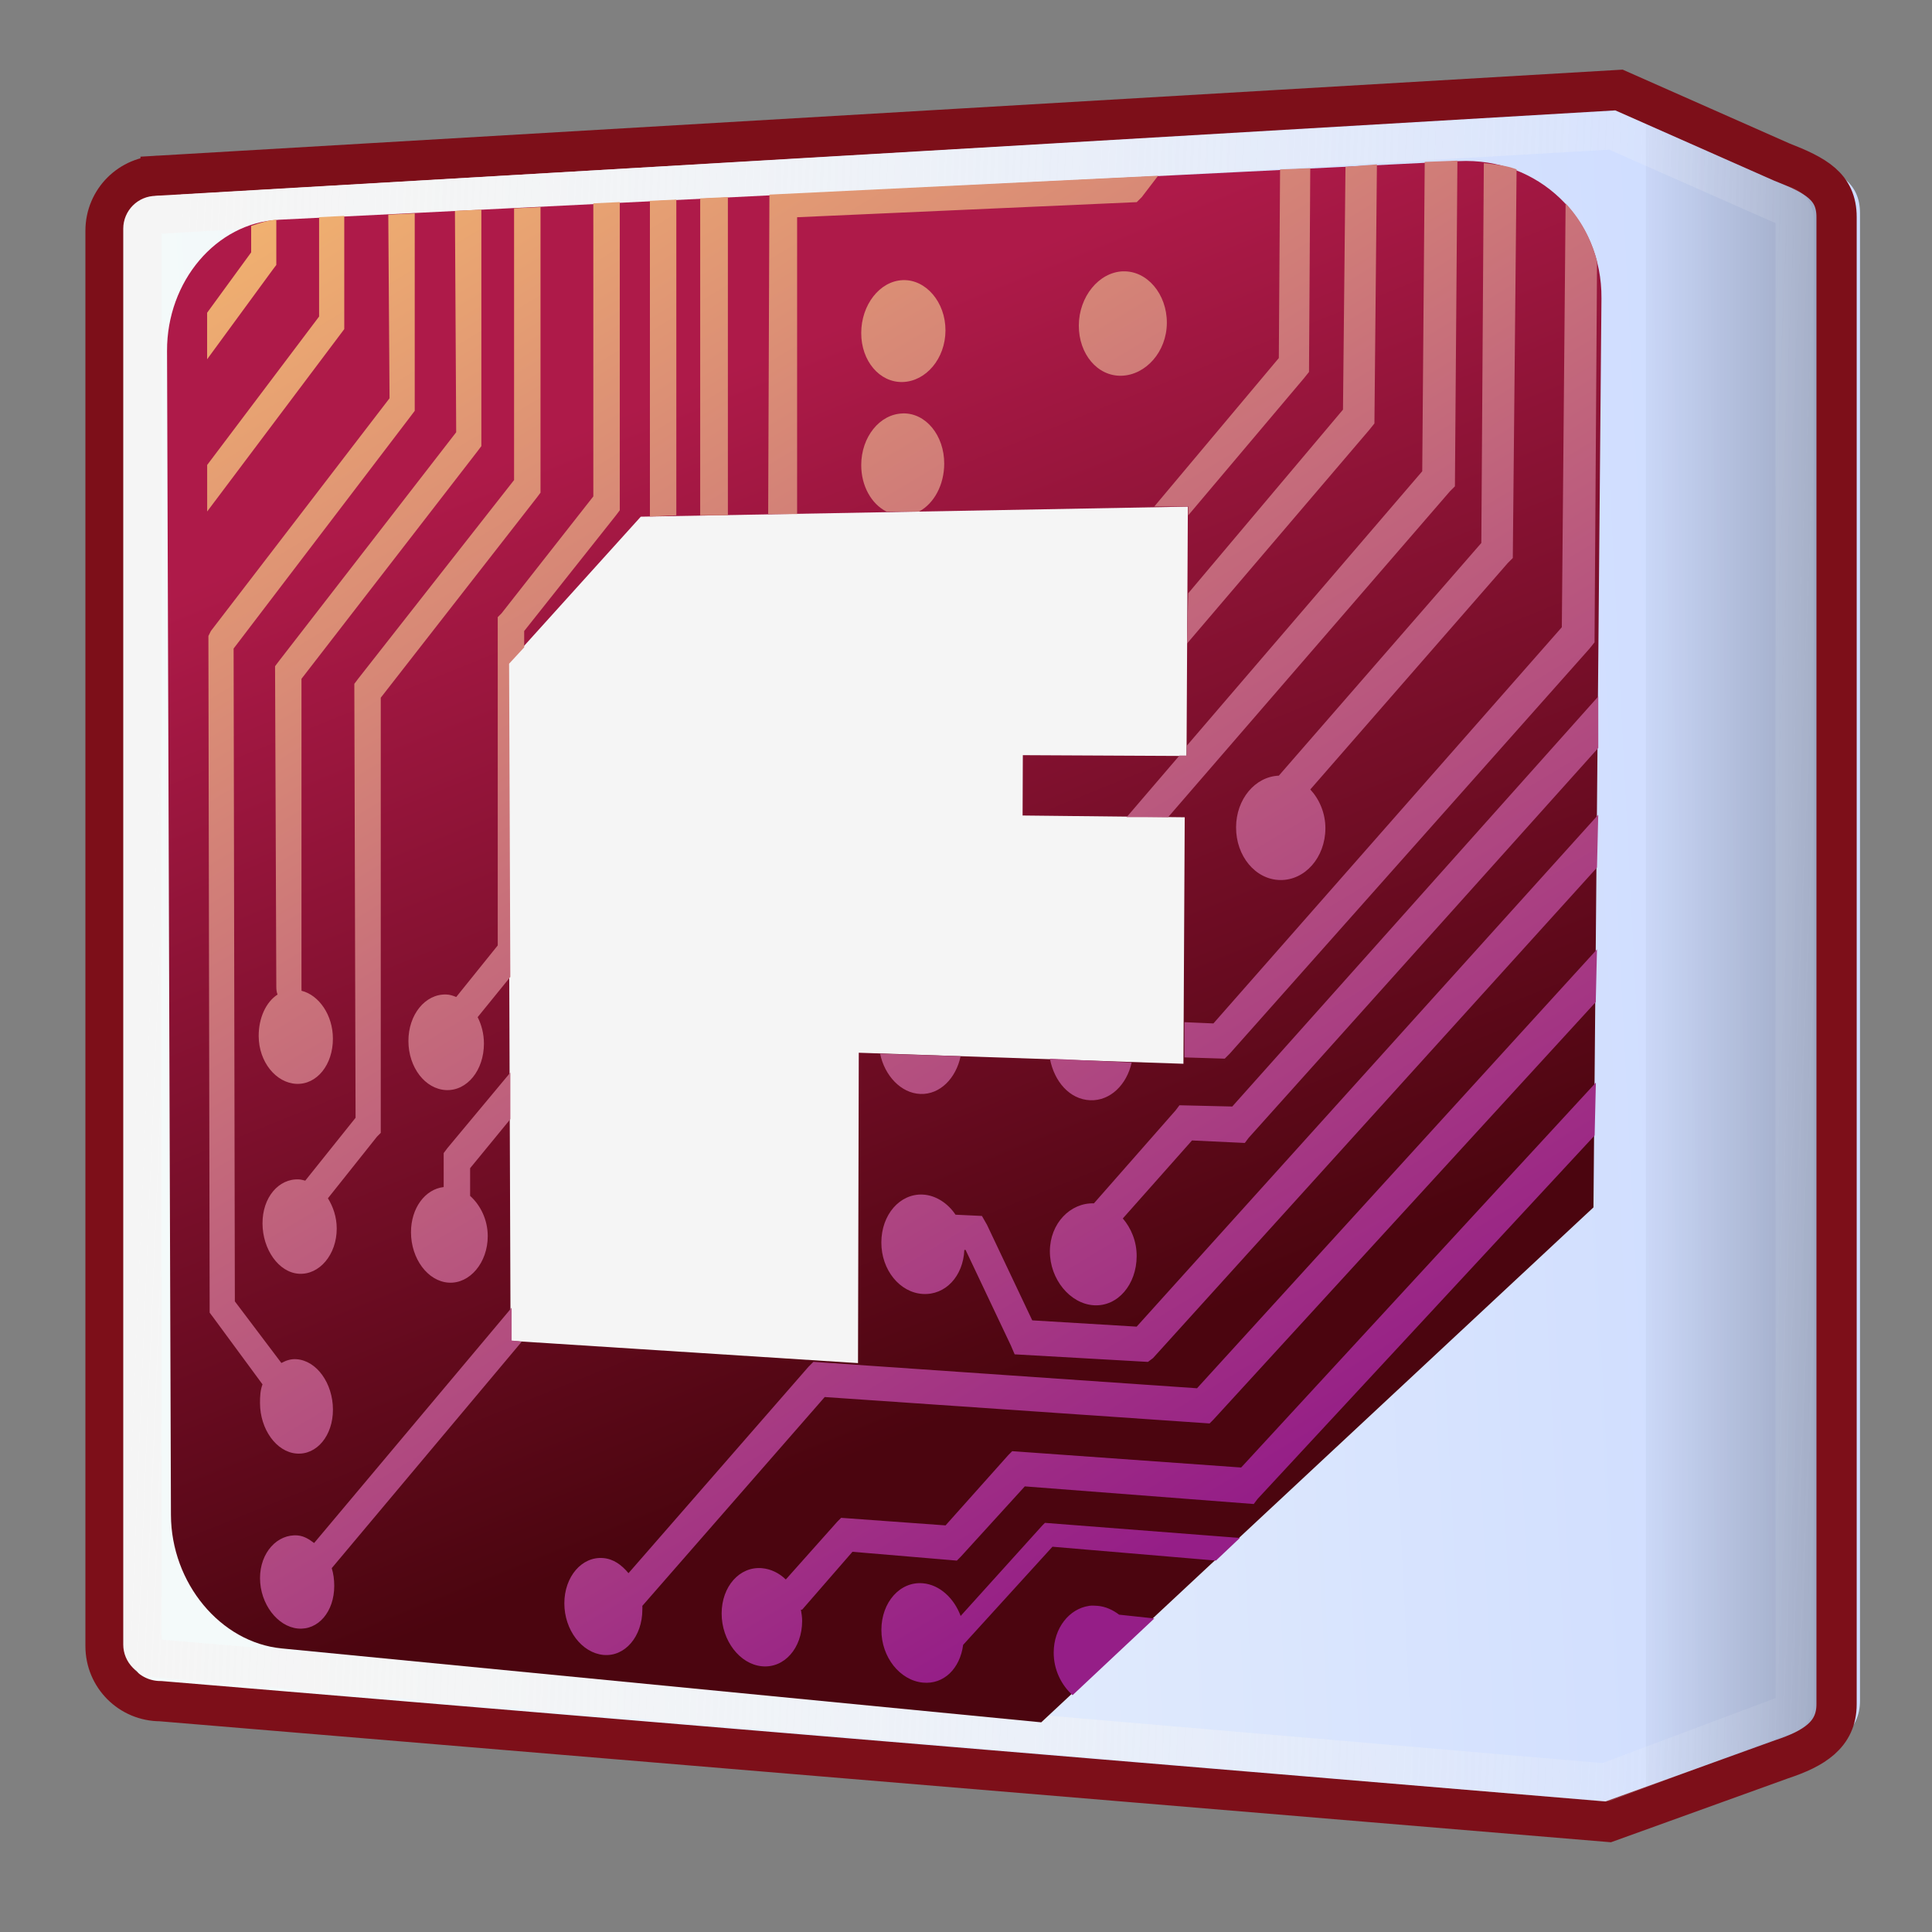
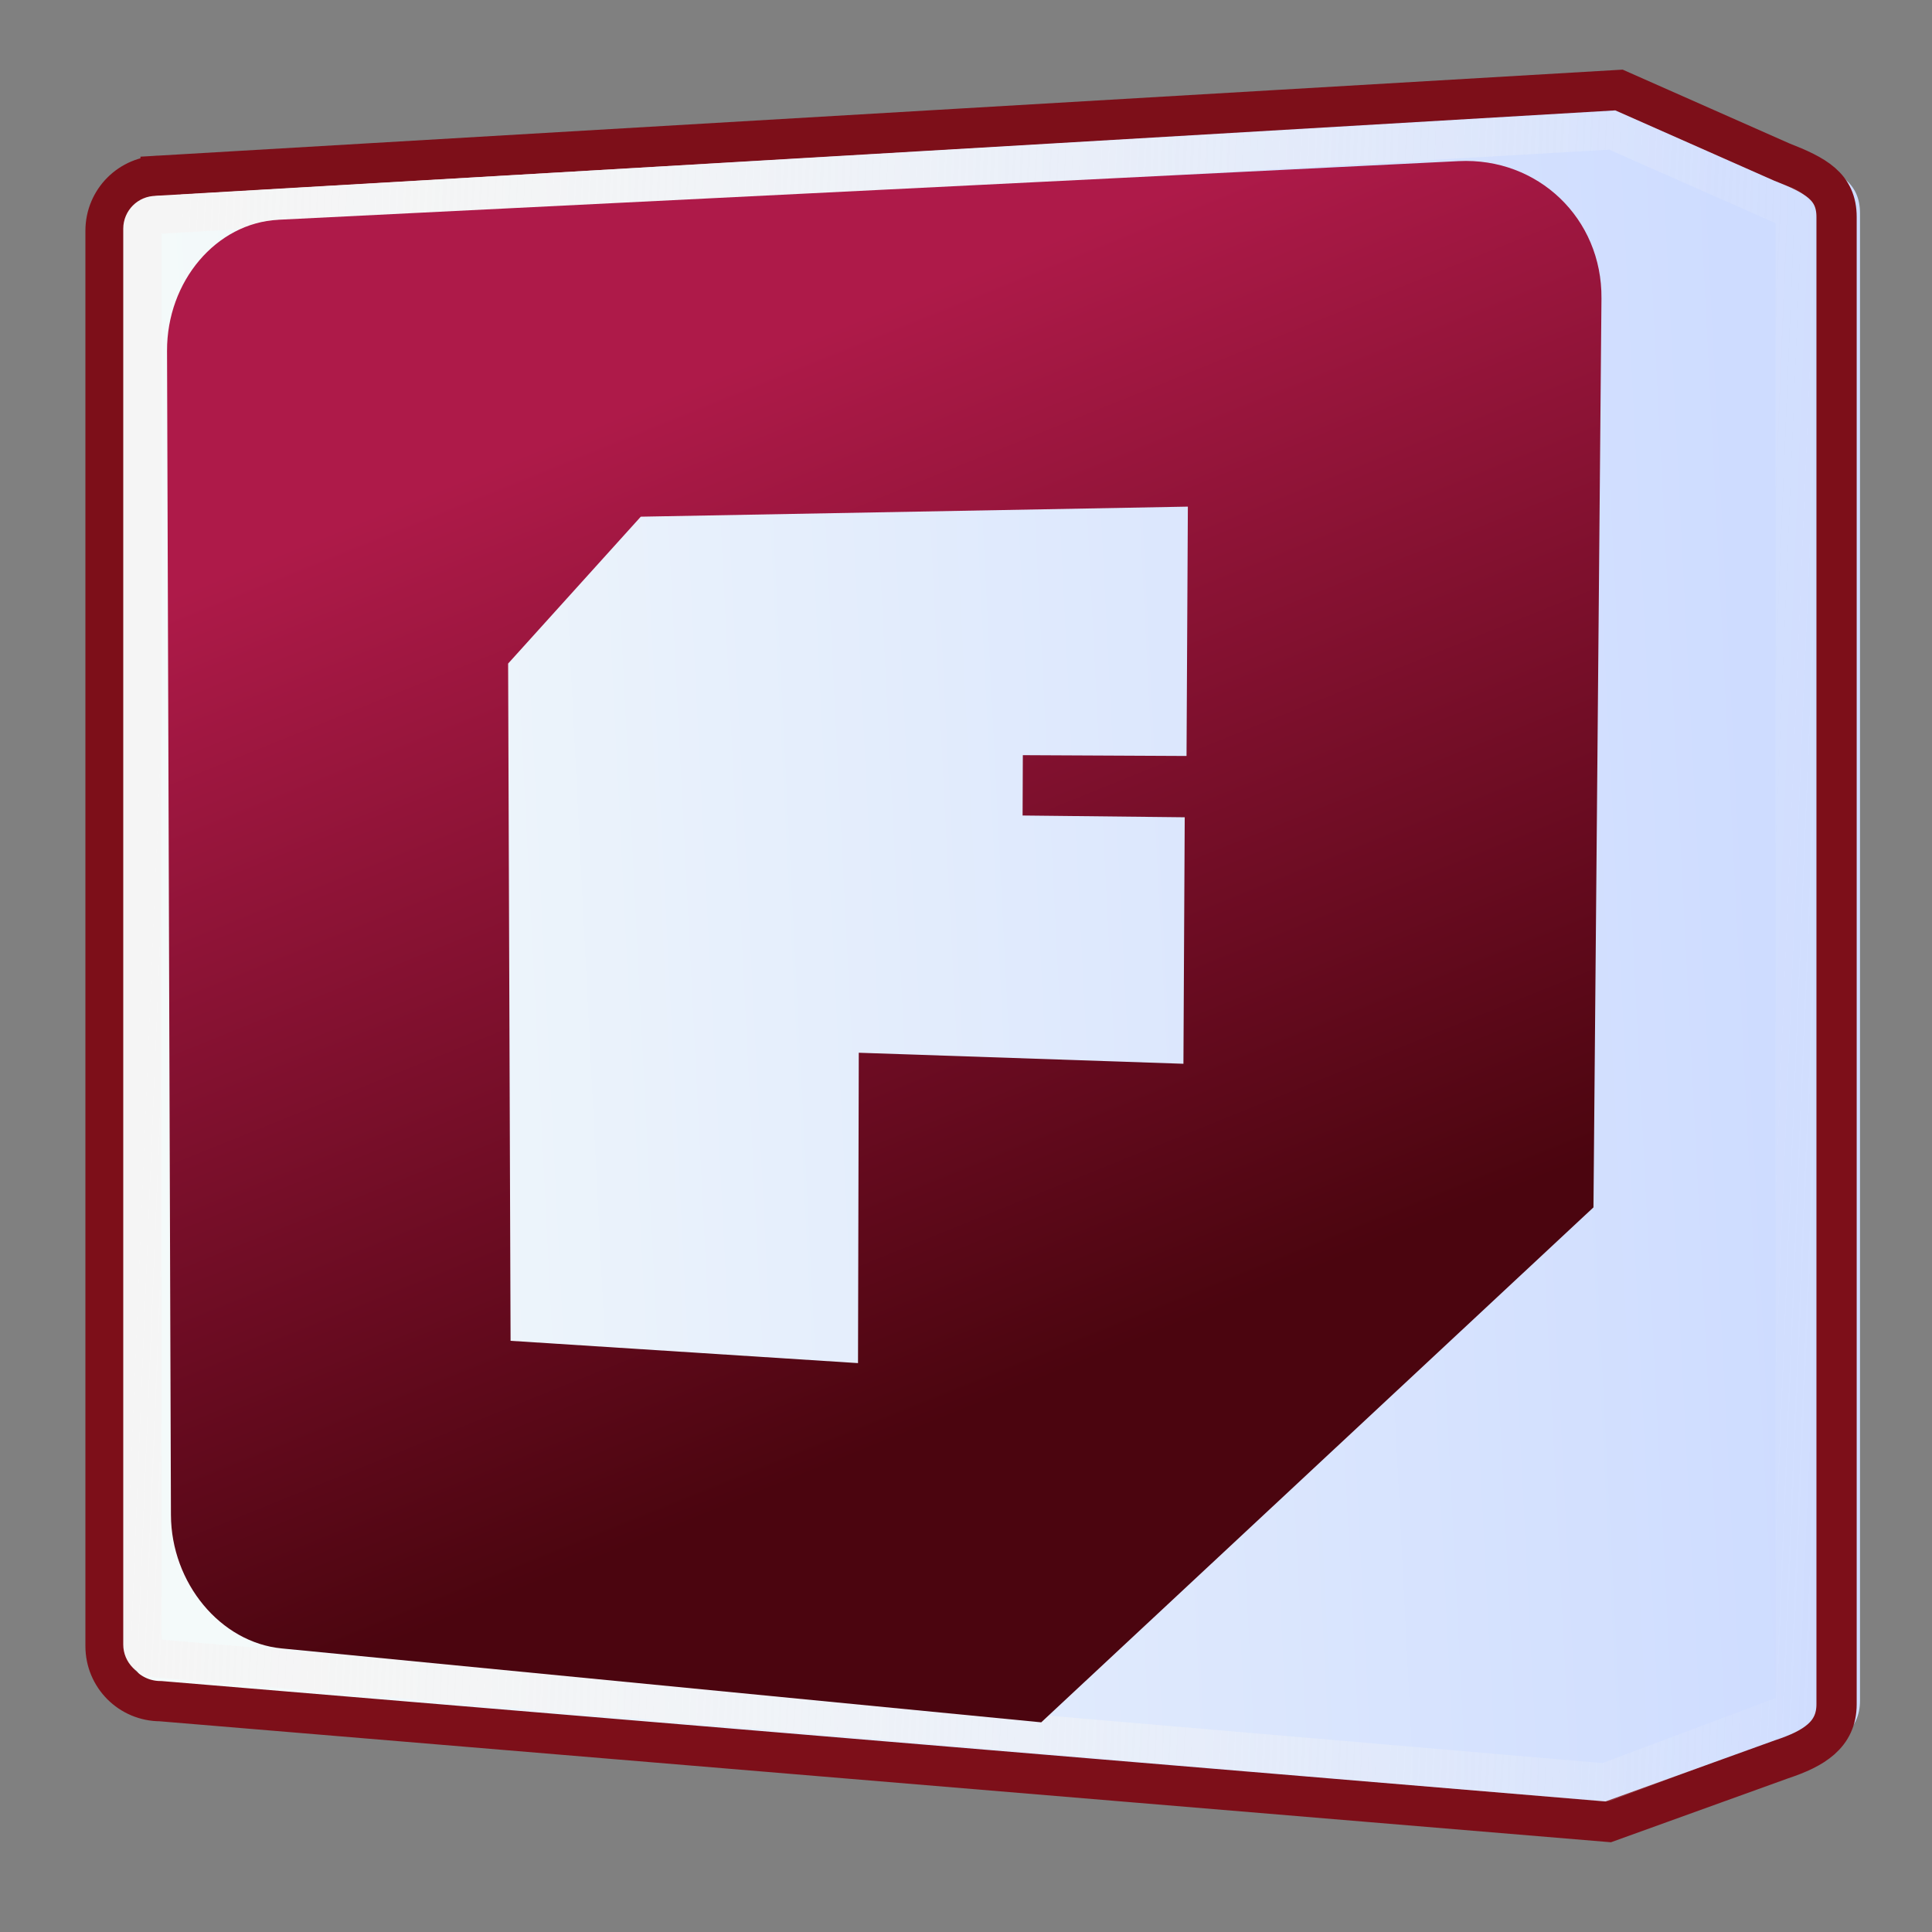
<svg xmlns="http://www.w3.org/2000/svg" xmlns:ns1="http://sodipodi.sourceforge.net/DTD/sodipodi-0.dtd" xmlns:ns2="http://www.inkscape.org/namespaces/inkscape" xmlns:xlink="http://www.w3.org/1999/xlink" version="1.0" ns1:docname="fritzing.svg" ns2:version="0.48.3.1 r9886" ns1:version="0.32" id="svg5055" height="48" width="48">
  <rect width="100%" height="100%" fill="#808080" stroke="none" />
  <ns1:namedview id="base" pagecolor="#ffffff" bordercolor="#666666" borderopacity="1.0" ns2:pageopacity="0.0" ns2:pageshadow="2" ns2:zoom="2.8284272" ns2:cx="-46.021092" ns2:cy="64.787171" ns2:document-units="px" ns2:current-layer="layer1" ns2:window-width="1280" ns2:window-height="953" ns2:window-x="0" ns2:window-y="0" ns2:showpageshadow="false" width="48px" height="48px" showgrid="false" showborder="true" ns2:window-maximized="1" />
  <defs id="defs3">
    <linearGradient ns2:collect="always" id="linearGradient6160">
      <stop style="stop-color:#951e87;stop-opacity:1" offset="0" id="stop6162" />
      <stop style="stop-color:#ffc86c;stop-opacity:1" offset="1" id="stop6164" />
    </linearGradient>
    <linearGradient ns2:collect="always" id="linearGradient4171">
      <stop style="stop-color:#ae1a49;stop-opacity:1;" offset="0" id="stop4173" />
      <stop style="stop-color:#4b050f;stop-opacity:1" offset="1" id="stop4175" />
    </linearGradient>
    <linearGradient id="linearGradient3073" ns2:collect="always">
      <stop id="stop3075" offset="0" style="stop-color:#f4fafa;stop-opacity:1" />
      <stop id="stop3077" offset="1" style="stop-color:#cedcff;stop-opacity:1" />
    </linearGradient>
    <linearGradient id="linearGradient3730" ns2:collect="always">
      <stop id="stop3732" offset="0" style="stop-color:#f5f5f5;stop-opacity:1;" />
      <stop id="stop3734" offset="1" style="stop-color:#f5f5f5;stop-opacity:0;" />
    </linearGradient>
    <linearGradient ns2:collect="always" id="linearGradient6553-898">
      <stop style="stop-color:#000000;stop-opacity:0.313" offset="0" id="stop2850" />
      <stop style="stop-color:#000000;stop-opacity:0;" offset="1" id="stop2852" />
    </linearGradient>
    <filter id="filter3174" color-interpolation-filters="sRGB">
      <feGaussianBlur stdDeviation="1.71" id="feGaussianBlur3176" />
    </filter>
    <linearGradient gradientTransform="scale(1.006,0.994)" gradientUnits="userSpaceOnUse" id="ButtonShadow" y2="7.017" x2="45.448" y1="92.54" x1="45.448">
      <stop offset="0" style="stop-color:#000000;stop-opacity:1" id="stop3750" />
      <stop offset="1" style="stop-color:#000000;stop-opacity:0.588" id="stop3752" />
    </linearGradient>
    <linearGradient y2="3.466" x2="100.935" y1="3.466" x1="109.117" gradientTransform="matrix(0.684,0,0,0.684,-28.752,24.08)" gradientUnits="userSpaceOnUse" id="linearGradient3670" xlink:href="#linearGradient6553-898" ns2:collect="always" />
    <linearGradient gradientUnits="userSpaceOnUse" y2="25.196" x2="48.614" y1="23.34" x1="3.712" id="linearGradient3736" xlink:href="#linearGradient3730" ns2:collect="always" />
    <linearGradient ns2:collect="always" xlink:href="#linearGradient3073" id="linearGradient5149" gradientUnits="userSpaceOnUse" x1="4.315" y1="14.571" x2="43.276" y2="12.597" />
    <linearGradient y2="173.5" x2="-78.5" y1="105.5" x1="-106" gradientTransform="matrix(0.358,0,0,0.358,46.751,-24.843)" gradientUnits="userSpaceOnUse" id="linearGradient5002" xlink:href="#linearGradient4171" ns2:collect="always" />
    <linearGradient ns2:collect="always" id="linearGradient4171-7">
      <stop style="stop-color:#ae1a49;stop-opacity:1;" offset="0" id="stop4173-3" />
      <stop style="stop-color:#4b050f;stop-opacity:1" offset="1" id="stop4175-2" />
    </linearGradient>
    <linearGradient y2="173.5" x2="-78.5" y1="105.5" x1="-106" gradientTransform="matrix(0.358,0,0,0.358,23.032,28.761)" gradientUnits="userSpaceOnUse" id="linearGradient6140" xlink:href="#linearGradient4171-7" ns2:collect="always" />
    <linearGradient ns2:collect="always" xlink:href="#linearGradient6160" id="linearGradient6166" x1="23.75" y1="41.625" x2="-0.125" y2="2" gradientUnits="userSpaceOnUse" />
  </defs>
  <g ns2:label="Layer 1" ns2:groupmode="layer" id="layer1">
    <path ns1:nodetypes="ccccccccccc" id="rect4126" d="m 4.572,4.271 36.233,-2.128 4.038,1.787 c 0.846,0.331 1.368,0.61 1.368,1.368 l 0,36.951 c 0,0.758 -0.566,1.103 -1.368,1.368 L 40.54,45.17 4.572,42.171 c -0.758,0 -1.368,-0.61 -1.368,-1.368 l 0,-35.164 c 0,-0.758 0.61,-1.368 1.368,-1.368 z" style="fill:url(#linearGradient5149);fill-opacity:1;stroke:none;stroke-width:0.993;stroke-linecap:round;stroke-linejoin:round;stroke-miterlimit:4;stroke-opacity:1;stroke-dashoffset:0" ns2:connector-curvature="0" />
    <g id="layer2" style="display:none" transform="translate(91.3,-8.377)">
-       <rect width="86" height="85" rx="6" ry="6" x="5" y="7" id="rect3745" style="opacity:0.9;fill:url(#ButtonShadow);fill-opacity:1;fill-rule:nonzero;stroke:none;filter:url(#filter3174)" />
-     </g>
-     <path ns1:nodetypes="ccccc" id="rect5677" d="m 40.892,2.664 5,2.166 0,37.978 -5,1.856 0,-42 z" style="opacity:0.87;fill:url(#linearGradient3670);fill-opacity:1;stroke:none" ns2:connector-curvature="0" />
+       </g>
    <path ns1:nodetypes="ccccccccccc" id="rect4126-9" d="m 3.99,4.364 36.233,-2.128 4.038,1.787 c 0.846,0.331 1.368,0.61 1.368,1.368 l 0,36.951 c 0,0.758 -0.566,1.103 -1.368,1.368 L 39.957,45.263 3.99,42.265 c -0.758,0 -1.368,-0.61 -1.368,-1.368 l 0,-35.164 c 0,-0.758 0.61,-1.368 1.368,-1.368 z" style="fill:none;stroke:#7d0f19" ns2:connector-curvature="0" />
    <path ns1:nodetypes="ccccccccccc" id="rect5016" d="M 3.879,5.339 40.067,3.238 44.244,5.084 c 0.19,0 0.343,0.153 0.343,0.343 l 0,36.876 c 0,0.19 -0.153,0.343 -0.343,0.343 L 39.879,44.285 3.879,41.2 c -0.19,0 -0.343,-0.153 -0.343,-0.343 l 0,-35.174 c 0,-0.19 0.153,-0.343 0.343,-0.343 z" style="fill:none;stroke:url(#linearGradient3736);stroke-width:0.948;stroke-linecap:round;stroke-linejoin:round;stroke-miterlimit:4;stroke-opacity:1;stroke-dashoffset:0;fill-opacity:1" ns2:connector-curvature="0" />
    <g id="g5313" transform="matrix(1.854,0,0,1.389,72.875,-15.305)" />
    <g transform="matrix(1.505,0,0,1.505,80.734,-15.134)" id="g5820" />
    <g id="g3809" transform="matrix(1.469,0,0,1.469,94.009,-21.389)" />
-     <path ns2:connector-curvature="0" id="path3442" d="m 6.014,-17.059 -0.125,-37.125 37.75,-1.875 -0.375,42.625 z" style="fill:none;stroke:#000000;stroke-width:1px;stroke-linecap:butt;stroke-linejoin:miter;stroke-opacity:1" />
-     <path ns2:connector-curvature="0" id="path5004" d="m 9.811,16.534 4.685,-5.834 16.529,-0.442 -0.088,18.738 -9.988,6.983 -9.723,-0.795 z" style="fill:#f5f5f5;stroke:none;stroke-width:1px;stroke-linecap:butt;stroke-linejoin:miter;stroke-opacity:1" />
    <path style="fill:url(#linearGradient5002);fill-opacity:1;stroke:none" d="m 6.914,5.461 c -1.541,0.077 -2.77,1.528 -2.764,3.256 0,0 0.097,28.92 0.097,28.92 0.006,1.693 1.23,3.17 2.753,3.318 0,0 18.869,1.836 18.869,1.836 0,0 13.72,-12.794 13.72,-12.794 0,0 0.199,-22.585 0.199,-22.585 0.017,-1.988 -1.581,-3.506 -3.546,-3.409 0,0 -29.329,1.457 -29.329,1.457 0,0 0,0 0,0 m 9.006,7.377 c 0,0 13.593,-0.25 13.593,-0.25 0,0 -0.033,6.195 -0.033,6.195 0,0 -4.067,-0.02 -4.067,-0.02 0,0 -0.006,1.499 -0.006,1.499 0,0 4.028,0.044 4.028,0.044 0,0 -0.032,6.124 -0.032,6.124 0,0 -8.066,-0.274 -8.066,-0.274 0,0 -0.019,7.711 -0.019,7.711 0,0 -8.632,-0.554 -8.632,-0.554 0,0 -0.061,-16.826 -0.061,-16.826 0,0 3.295,-3.648 3.295,-3.648 0,0 0,0 0,0" id="rect3395" ns2:connector-curvature="0" />
-     <path style="fill:url(#linearGradient6166);fill-opacity:1;stroke:none" d="m 36.209,3.991 -0.812,0.031 -0.062,7.687 -5.844,6.812 0,0.25 -0.188,0 -1.312,1.531 1.031,0 7,-8.094 0.125,-0.125 0.062,-8.094 z m 0.656,0.062 -0.062,9.437 -5.031,5.781 c -0.592,0.025 -1.059,0.585 -1.062,1.281 -0.004,0.715 0.48,1.302 1.094,1.312 0.617,0.011 1.121,-0.56 1.125,-1.281 0.002,-0.382 -0.152,-0.729 -0.375,-0.969 l 4.906,-5.625 0.125,-0.125 0.094,-9.656 c -0.257,-0.099 -0.528,-0.122 -0.812,-0.156 z m -2.656,0.031 -0.781,0.062 -0.062,6.031 -3.844,4.562 -0.031,1.25 4.531,-5.312 0.125,-0.156 0.062,-6.437 z m -1.656,0.094 -0.75,0.031 -0.031,4.687 -3.094,3.688 0.844,0 0,0.219 2.875,-3.406 0.125,-0.156 0.031,-5.062 z m -3.781,0.188 -9.656,0.469 -0.031,7.937 0.719,0 0,-7.375 8.438,-0.375 0.125,-0.125 0.406,-0.531 z m -10.688,0.531 -0.688,0.031 0,7.875 0.688,0 0,-7.906 z m -1.281,0.062 -0.656,0.031 0,7.844 0.656,-0.031 0,-7.844 z m -1.406,0.062 -0.656,0.031 0,7.281 -2.281,2.906 -0.094,0.094 0,8.156 -1.031,1.281 c -0.084,-0.033 -0.158,-0.06 -0.25,-0.062 -0.521,-0.016 -0.939,0.5 -0.938,1.156 0.001,0.656 0.417,1.197 0.938,1.219 0.523,0.021 0.938,-0.495 0.938,-1.156 -2.44e-4,-0.241 -0.059,-0.465 -0.156,-0.656 l 0.812,-1 -0.031,-7.781 0.375,-0.406 0,-0.406 2.281,-2.875 0.094,-0.125 0,-7.656 z m 23.5,0.031 -0.094,10.531 -8.656,9.844 -0.719,-0.031 0,0.875 1,0.031 0.125,-0.125 8.938,-10.062 0.125,-0.156 0.062,-9.469 C 39.534,5.938 39.269,5.45 38.897,5.053 z m -25.469,0.094 -0.656,0.031 0,6.75 -3.875,4.938 -0.094,0.125 0.031,10.781 -1.25,1.562 c -0.048,-0.012 -0.107,-0.029 -0.156,-0.031 -0.505,-0.026 -0.908,0.449 -0.906,1.094 0.002,0.644 0.402,1.22 0.906,1.25 0.507,0.031 0.939,-0.476 0.938,-1.125 -6.44e-4,-0.282 -0.089,-0.541 -0.219,-0.75 l 1.219,-1.531 0.094,-0.094 0,-10.812 3.875,-4.969 0.094,-0.125 0,-7.094 z m -1.469,0.062 -0.656,0.031 0.031,5.5 -4.406,5.688 -0.094,0.125 0.031,7.969 c 2.68e-4,0.065 0.007,0.129 0.031,0.188 -0.289,0.187 -0.47,0.583 -0.469,1.031 0.002,0.646 0.433,1.167 0.938,1.188 0.507,0.021 0.908,-0.474 0.906,-1.125 -0.001,-0.584 -0.346,-1.081 -0.781,-1.188 0.005,-0.023 -0.001,-0.039 0,-0.062 l 0,-7.688 4.375,-5.656 0.094,-0.125 0,-5.875 z m -1.656,0.094 -0.656,0.031 0.031,4.562 -4.438,5.781 -0.062,0.125 0.031,16.812 0.094,0.125 1.219,1.656 c -0.054,0.144 -0.063,0.295 -0.062,0.469 0.002,0.642 0.403,1.21 0.906,1.25 0.505,0.04 0.908,-0.447 0.906,-1.094 -0.002,-0.647 -0.4,-1.215 -0.906,-1.25 -0.14,-0.01 -0.257,0.031 -0.375,0.094 l -1.156,-1.531 -0.031,-16.219 4.406,-5.781 0.094,-0.125 0,-4.906 z m -1.75,0.062 -0.625,0.031 0,2.469 -2.781,3.688 0,1.156 3.312,-4.406 0.094,-0.125 0,-2.812 z m -1.688,0.094 c -0.22,0.016 -0.421,0.087 -0.625,0.156 l 0,0.656 -1.094,1.5 0,1.156 1.625,-2.219 0.094,-0.125 0,-1.125 z M 27.897,6.741 c -0.599,0.024 -1.091,0.633 -1.094,1.344 -0.003,0.71 0.464,1.268 1.062,1.25 0.601,-0.018 1.122,-0.596 1.125,-1.312 0.004,-0.716 -0.492,-1.305 -1.094,-1.281 z m -5.469,0.219 c -0.574,0.023 -1.03,0.617 -1.031,1.312 -0.002,0.695 0.457,1.236 1.031,1.219 0.576,-0.017 1.06,-0.58 1.062,-1.281 0.002,-0.701 -0.486,-1.273 -1.062,-1.25 z m 0,3.312 c -0.574,0.015 -1.03,0.587 -1.031,1.281 -0.001,0.52 0.253,0.968 0.625,1.156 l 0.031,0 0.781,0 c 0.375,-0.202 0.623,-0.663 0.625,-1.188 0.002,-0.7 -0.455,-1.266 -1.031,-1.25 z m 17.281,7.031 -9.094,10.188 -1.312,-0.031 -0.094,0.125 -2.031,2.312 c -0.584,-0.019 -1.091,0.496 -1.094,1.188 -0.003,0.697 0.503,1.309 1.094,1.344 0.594,0.035 1.059,-0.516 1.062,-1.219 0.002,-0.365 -0.136,-0.695 -0.344,-0.938 l 1.719,-1.938 1.312,0.062 0.094,-0.125 8.688,-9.688 0,-1.281 z m 0,2.938 -11.469,12.719 -2.594,-0.156 -1.125,-2.375 -0.125,-0.219 -0.656,-0.031 c -0.19,-0.284 -0.491,-0.484 -0.812,-0.5 -0.572,-0.028 -1.03,0.501 -1.031,1.188 -0.002,0.686 0.46,1.248 1.031,1.281 0.556,0.033 1.001,-0.434 1.031,-1.094 l 0.031,0 1.125,2.375 0.094,0.219 3.312,0.188 0.125,-0.094 11.031,-12.188 0.031,-1.312 z m -0.031,3.344 -9.938,10.906 -9.531,-0.656 -0.125,0.125 -4.469,5.125 c -0.173,-0.208 -0.374,-0.353 -0.625,-0.375 -0.535,-0.047 -0.969,0.464 -0.969,1.125 2.14e-4,0.661 0.434,1.229 0.969,1.281 0.537,0.052 0.969,-0.459 0.969,-1.125 1.4e-5,-0.039 0.003,-0.056 0,-0.094 l 4.531,-5.188 9.562,0.656 0.094,-0.094 9.5,-10.375 0.031,-1.312 z m -17.812,2.594 c 0.113,0.545 0.517,0.981 1,1 0.489,0.019 0.886,-0.391 1,-0.938 l -2,-0.062 z m 4.219,0.125 c 0.108,0.568 0.492,1.011 1,1.031 0.501,0.02 0.91,-0.388 1.031,-0.938 l -2.031,-0.094 z m -13.406,0.344 -1.562,1.875 -0.094,0.125 0,0.844 c -0.462,0.053 -0.813,0.523 -0.812,1.125 10e-4,0.654 0.417,1.219 0.938,1.25 0.522,0.032 0.969,-0.497 0.969,-1.156 -4.06e-4,-0.412 -0.185,-0.773 -0.438,-1 l 0,-0.688 1,-1.219 0,-1.156 z m 26.969,0.25 -8.812,9.562 -5.688,-0.406 -0.094,0.094 -1.562,1.75 -2.594,-0.188 -0.094,0.094 -1.281,1.438 c -0.166,-0.161 -0.373,-0.262 -0.594,-0.281 -0.553,-0.048 -0.999,0.454 -1,1.125 -6.96e-4,0.671 0.448,1.259 1,1.312 0.555,0.054 0.999,-0.449 1,-1.125 1.63e-4,-0.094 -0.015,-0.192 -0.031,-0.281 0.003,3.64e-4 0.028,-2.45e-4 0.031,0 l 1.25,-1.438 2.594,0.219 0.094,-0.094 1.594,-1.75 5.688,0.438 0.094,-0.125 8.375,-9.031 0.031,-1.312 z m -26.938,5.594 -4.906,5.844 c -0.128,-0.097 -0.252,-0.174 -0.406,-0.188 -0.503,-0.044 -0.939,0.422 -0.938,1.062 0.002,0.64 0.435,1.201 0.938,1.25 0.505,0.049 0.908,-0.417 0.906,-1.062 -3.59e-4,-0.155 -0.019,-0.298 -0.062,-0.438 l 4.719,-5.625 -0.25,-0.031 0,-0.812 z m 13.25,5.344 -0.062,0.062 -2.031,2.25 c -0.163,-0.44 -0.52,-0.776 -0.938,-0.812 -0.57,-0.05 -1.03,0.474 -1.031,1.156 -0.002,0.681 0.461,1.257 1.031,1.312 0.519,0.05 0.922,-0.348 1,-0.938 l 2.219,-2.438 4.062,0.344 0.594,-0.562 -4.844,-0.375 z m 1.094,2.062 c -0.489,0.072 -0.873,0.55 -0.875,1.156 -0.002,0.429 0.188,0.809 0.469,1.062 l 2.031,-1.906 -0.875,-0.094 c -0.156,-0.119 -0.338,-0.202 -0.531,-0.219 -0.074,-0.006 -0.149,-0.01 -0.219,0 z" id="rect3395-5" ns2:connector-curvature="0" />
  </g>
</svg>